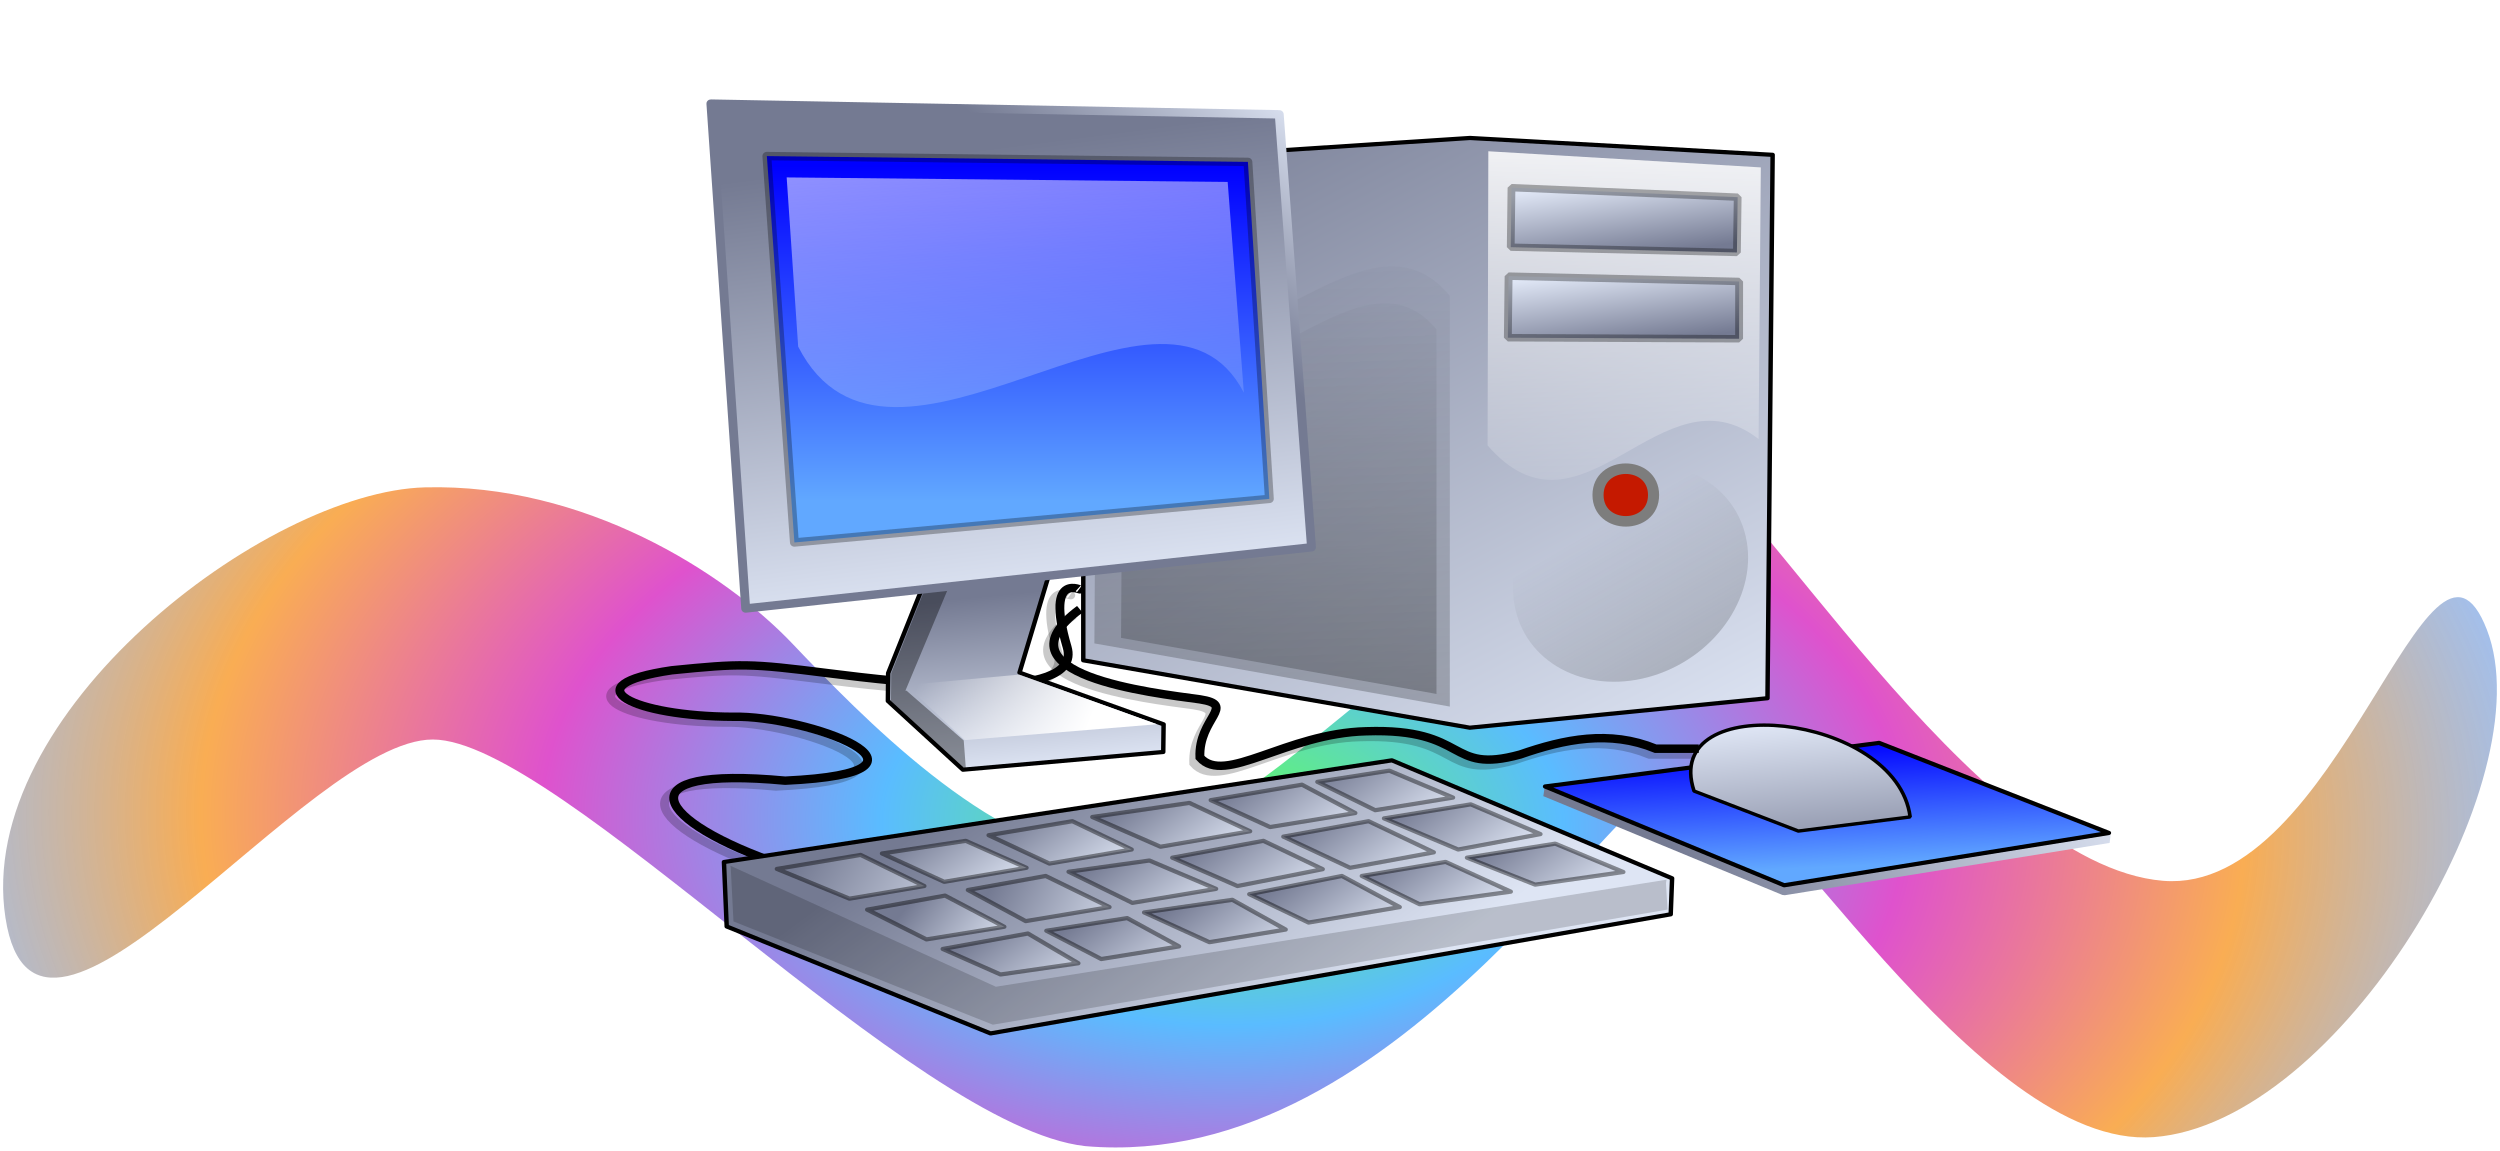
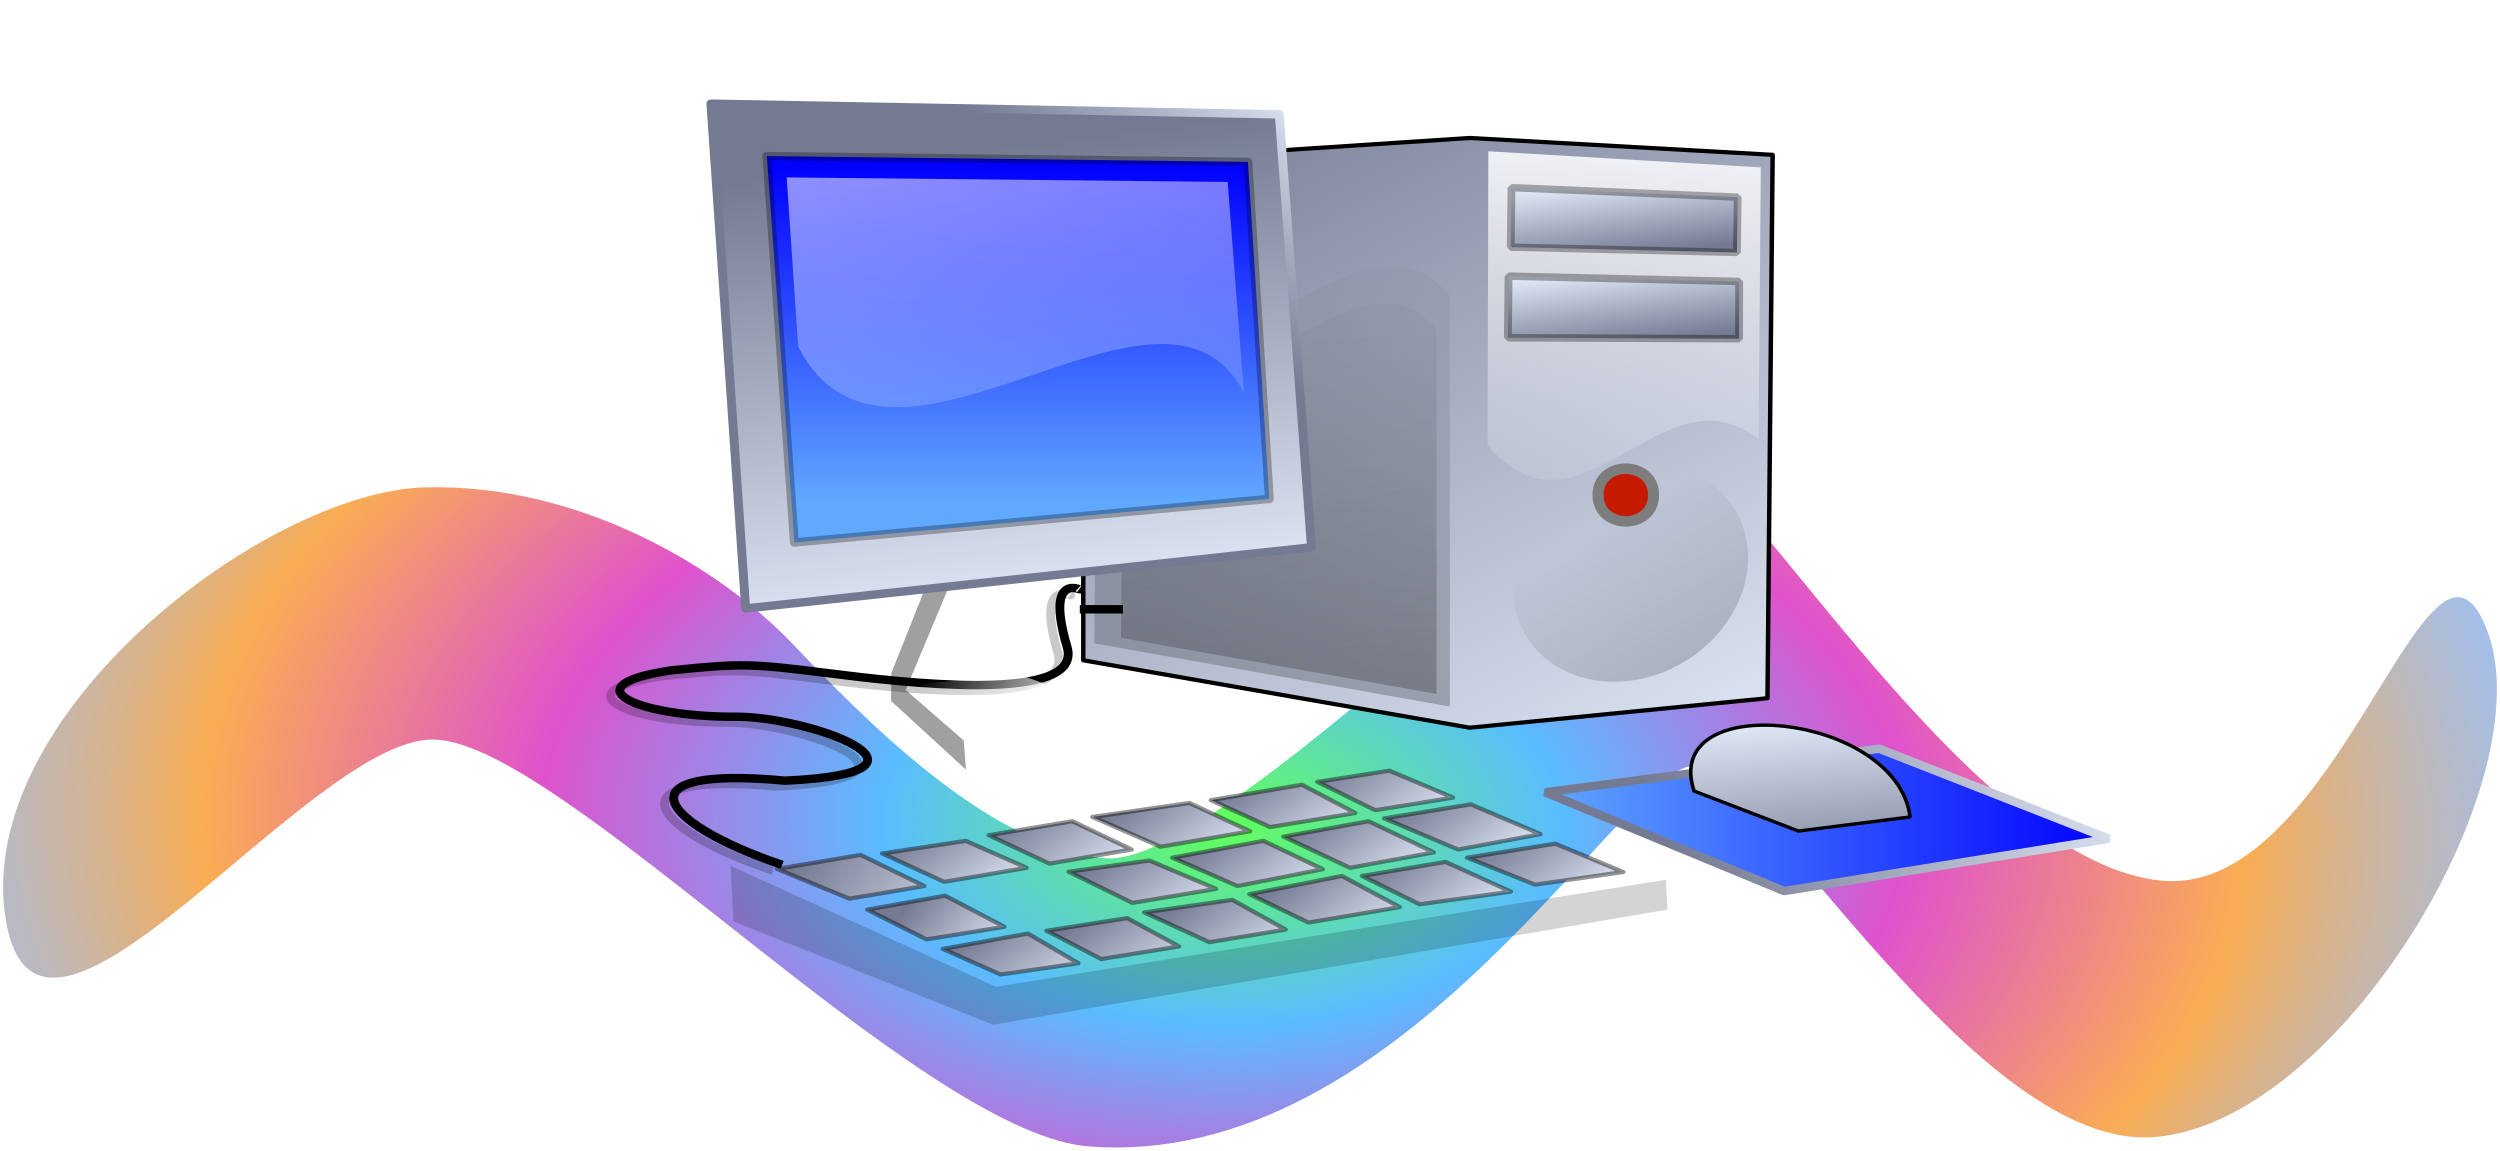
<svg xmlns="http://www.w3.org/2000/svg" xmlns:ns1="http://sodipodi.sourceforge.net/DTD/sodipodi-0.dtd" xmlns:ns2="http://www.inkscape.org/namespaces/inkscape" xmlns:xlink="http://www.w3.org/1999/xlink" id="svg2" ns1:docname="desktopcomputer.svg" ns2:export-filename="/run/media/jw/VERBATIM/Schule/Materialien/Bilder/Signaluebertragung/JW_Datatransmission_mikrocontroller_web250.png" viewBox="0 0 802.404 369.292" ns2:export-xdpi="15.55" version="1.1" ns2:export-ydpi="15.55" ns2:version="0.91 r13725" width="802.404" height="369.292">
  <defs id="defs4">
    <radialGradient id="radialGradient3017" gradientUnits="userSpaceOnUse" cy="300.14" cx="219.13" gradientTransform="matrix(1.497,0.006,0.014,0.885,521.009,226.024)" r="292.15" ns2:collect="always">
      <stop id="stop3013" style="stop-color:#18ff0b" offset="0" />
      <stop id="stop3793" style="stop-color:#0b9cff" offset=".25" />
      <stop id="stop3021" style="stop-color:#cf00b5" offset=".5" />
      <stop id="stop3023" style="stop-color:#f68602" offset=".75" />
      <stop id="stop3015" style="stop-color:#3687fe;stop-opacity:.743" offset="1" />
    </radialGradient>
    <linearGradient id="linearGradient3708">
      <stop offset="0" style="stop-color:#61a8ff" id="stop3710" />
      <stop offset="1" style="stop-color:#0000ff" id="stop3712" />
    </linearGradient>
    <linearGradient id="linearGradient3323">
      <stop offset="0" style="stop-color:#dee5f4" id="stop3325" />
      <stop offset="1" style="stop-color:#747a92" id="stop3327" />
    </linearGradient>
    <linearGradient id="linearGradient2403">
      <stop offset="0" style="stop-color:#000000;stop-opacity:.392" id="stop2405" />
      <stop offset="1" style="stop-color:#000000;stop-opacity:0" id="stop2407" />
    </linearGradient>
    <linearGradient id="linearGradient3788">
      <stop offset="0" style="stop-color:#ffffff" id="stop3790" />
      <stop offset="1" style="stop-color:#ffffff;stop-opacity:0" id="stop3792" />
    </linearGradient>
    <linearGradient ns2:collect="always" x1="328" y1="211.36" x2="229.52" gradientUnits="userSpaceOnUse" y2="32.616" id="linearGradient3781">
      <stop offset="0" style="stop-color:#dee5f4" id="stop3777" />
      <stop offset="1" style="stop-color:#747a92" id="stop3779" />
    </linearGradient>
    <linearGradient ns2:collect="always" x1="312.93" y1="215.03" x2="303.67" gradientUnits="userSpaceOnUse" y2="167.3" id="linearGradient3823">
      <stop offset="0" style="stop-color:#000000;stop-opacity:.314" id="stop3819" />
      <stop offset="1" style="stop-color:#000000;stop-opacity:0" id="stop3821" />
    </linearGradient>
    <linearGradient ns2:collect="always" x1="173.79" y1="175.81" x2="159.31" gradientUnits="userSpaceOnUse" y2="69.604" id="linearGradient3210">
      <stop offset="0" style="stop-color:#dee5f4" id="stop3206" />
      <stop offset="1" style="stop-color:#747a92" id="stop3208" />
    </linearGradient>
    <linearGradient ns2:collect="always" x1="227.26" y1="58.221" x2="192.78" gradientUnits="userSpaceOnUse" y2="96.388" id="linearGradient3218">
      <stop offset="0" style="stop-color:#dee5f4" id="stop3214" />
      <stop offset="1" style="stop-color:#747a92" id="stop3216" />
    </linearGradient>
    <linearGradient ns2:collect="always" x1="158.12" y1="153.55" x2="158.12" gradientUnits="userSpaceOnUse" y2="73.931" id="linearGradient3228">
      <stop offset="0" style="stop-color:#61a8ff" id="stop3224" />
      <stop offset="1" style="stop-color:#0000ff" id="stop3226" />
    </linearGradient>
    <linearGradient ns2:collect="always" x1="217.35" y1="27.345" x2="213.2" gradientUnits="userSpaceOnUse" y2="-14.19" id="linearGradient3276">
      <stop offset="0" style="stop-color:#dee5f4" id="stop3240" />
      <stop offset="1" style="stop-color:#747a92" id="stop3242" />
    </linearGradient>
    <linearGradient ns2:collect="always" x1="144.12" y1="-28.396" gradientTransform="translate(93.103,46.207)" x2="107" gradientUnits="userSpaceOnUse" y2="-41.948" id="linearGradient3278">
      <stop offset="0" style="stop-color:#ffffff" id="stop3265" />
      <stop offset="1" style="stop-color:#ffffff;stop-opacity:0" id="stop3267" />
    </linearGradient>
    <linearGradient ns2:collect="always" x1="282.76" y1="312.36" gradientTransform="translate(-11.724,-36.552)" x2="224.14" gradientUnits="userSpaceOnUse" y2="237.19" id="linearGradient3291">
      <stop offset="0" style="stop-color:#dee5f4" id="stop3284" />
      <stop offset="1" style="stop-color:#747a92" id="stop3286" />
    </linearGradient>
    <linearGradient ns2:collect="always" x1="404.45" y1="267.91" gradientTransform="translate(-3.448,-60)" x2="308.09" gradientUnits="userSpaceOnUse" y2="303.71" id="linearGradient3734">
      <stop offset="0" style="stop-color:#dee5f4" id="stop3722" />
      <stop offset="1" style="stop-color:#747a92" id="stop3724" />
    </linearGradient>
    <linearGradient ns2:collect="always" x1="351.91" y1="274.62" gradientTransform="matrix(0.811,0,0,0.811,53.086,-16.279)" x2="356.55" gradientUnits="userSpaceOnUse" y2="321.83" id="linearGradient3747">
      <stop offset="0" style="stop-color:#dee5f4" id="stop3743" />
      <stop offset="1" style="stop-color:#747a92" id="stop3745" />
    </linearGradient>
    <clipPath clipPathUnits="userSpaceOnUse" id="clipPath4055">
      <path d="M 0,256 140,256 140,0 0,0 Z" id="path4057" ns2:connector-curvature="0" />
    </clipPath>
    <filter ns2:collect="always" id="filter3495-2">
      <feGaussianBlur ns2:collect="always" stdDeviation="0.238" id="feGaussianBlur3497-0" />
    </filter>
    <filter ns2:collect="always" id="filter3503-2">
      <feGaussianBlur ns2:collect="always" stdDeviation="0.221" id="feGaussianBlur3505-3" />
    </filter>
    <filter ns2:collect="always" id="filter3511-7">
      <feGaussianBlur ns2:collect="always" stdDeviation="0.229" id="feGaussianBlur3513-5" />
    </filter>
    <filter ns2:collect="always" id="filter3519-9">
      <feGaussianBlur ns2:collect="always" stdDeviation="0.216" id="feGaussianBlur3521-2" />
    </filter>
    <filter ns2:collect="always" id="filter3527-2">
      <feGaussianBlur ns2:collect="always" stdDeviation="0.211" id="feGaussianBlur3529-8" />
    </filter>
    <filter ns2:collect="always" id="filter3535-9">
      <feGaussianBlur ns2:collect="always" stdDeviation="0.211" id="feGaussianBlur3537-7" />
    </filter>
    <filter ns2:collect="always" id="filter3547-3">
      <feGaussianBlur ns2:collect="always" stdDeviation="0.219" id="feGaussianBlur3549-6" />
    </filter>
    <filter ns2:collect="always" id="filter3559-1">
      <feGaussianBlur ns2:collect="always" stdDeviation="0.219" id="feGaussianBlur3561-2" />
    </filter>
    <filter ns2:collect="always" id="filter3571-9">
      <feGaussianBlur ns2:collect="always" stdDeviation="0.219" id="feGaussianBlur3573-3" />
    </filter>
    <filter ns2:collect="always" id="filter3583-1">
      <feGaussianBlur ns2:collect="always" stdDeviation="0.219" id="feGaussianBlur3585-9" />
    </filter>
    <filter ns2:collect="always" id="filter3595-4">
      <feGaussianBlur ns2:collect="always" stdDeviation="0.219" id="feGaussianBlur3597-7" />
    </filter>
    <filter ns2:collect="always" id="filter3607-8">
      <feGaussianBlur ns2:collect="always" stdDeviation="0.219" id="feGaussianBlur3609-4" />
    </filter>
    <filter ns2:collect="always" id="filter3619-5">
      <feGaussianBlur ns2:collect="always" stdDeviation="0.219" id="feGaussianBlur3621-0" />
    </filter>
    <filter ns2:collect="always" id="filter3631-3">
      <feGaussianBlur ns2:collect="always" stdDeviation="0.219" id="feGaussianBlur3633-6" />
    </filter>
    <filter ns2:collect="always" id="filter3643-1">
      <feGaussianBlur ns2:collect="always" stdDeviation="0.219" id="feGaussianBlur3645-0" />
    </filter>
    <filter ns2:collect="always" id="filter3655-6">
      <feGaussianBlur ns2:collect="always" stdDeviation="0.219" id="feGaussianBlur3657-3" />
    </filter>
    <filter ns2:collect="always" id="filter3667-2">
      <feGaussianBlur ns2:collect="always" stdDeviation="0.219" id="feGaussianBlur3669-0" />
    </filter>
    <filter ns2:collect="always" id="filter3679-6">
      <feGaussianBlur ns2:collect="always" stdDeviation="0.219" id="feGaussianBlur3681-1" />
    </filter>
    <linearGradient ns2:collect="always" xlink:href="#linearGradient3276" id="linearGradient1945" gradientUnits="userSpaceOnUse" x1="217.35" y1="27.345" x2="213.2" y2="-14.19" />
    <linearGradient ns2:collect="always" xlink:href="#linearGradient3278" id="linearGradient1947" gradientUnits="userSpaceOnUse" gradientTransform="translate(93.103,46.207)" x1="144.12" y1="-28.396" x2="107" y2="-41.948" />
    <linearGradient ns2:collect="always" xlink:href="#linearGradient3781" id="linearGradient1949" gradientUnits="userSpaceOnUse" x1="328" y1="211.36" x2="229.52" y2="32.616" />
    <linearGradient ns2:collect="always" xlink:href="#linearGradient3788" id="linearGradient1951" gradientUnits="userSpaceOnUse" x1="302" y1="56.362" x2="302" y2="161.62" />
    <linearGradient ns2:collect="always" xlink:href="#linearGradient3323" id="linearGradient1953" gradientUnits="userSpaceOnUse" gradientTransform="matrix(0.981,0,0,1.001,5.204,-0.09)" x1="302" y1="77.294" x2="304.5" y2="95.43" />
    <linearGradient ns2:collect="always" xlink:href="#linearGradient3323" id="linearGradient1955" gradientUnits="userSpaceOnUse" gradientTransform="matrix(1.013,0,0,0.999,-4.739,21.063)" x1="302" y1="77.294" x2="304.5" y2="95.43" />
    <linearGradient ns2:collect="always" xlink:href="#linearGradient3823" id="linearGradient1957" gradientUnits="userSpaceOnUse" x1="312.93" y1="215.03" x2="303.67" y2="167.3" />
    <linearGradient ns2:collect="always" xlink:href="#linearGradient2403" id="linearGradient1959" gradientUnits="userSpaceOnUse" x1="217" y1="282.19" x2="212" y2="89.362" />
    <linearGradient ns2:collect="always" xlink:href="#linearGradient2403" id="linearGradient1961" gradientUnits="userSpaceOnUse" gradientTransform="matrix(0.887,0,0,0.887,26.475,19.766)" x1="222" y1="293.88" x2="212" y2="89.362" />
    <linearGradient ns2:collect="always" xlink:href="#linearGradient3210" id="linearGradient1963" gradientUnits="userSpaceOnUse" x1="173.79" y1="175.81" x2="159.31" y2="69.604" />
    <linearGradient ns2:collect="always" xlink:href="#linearGradient3218" id="linearGradient1965" gradientUnits="userSpaceOnUse" x1="227.26" y1="58.221" x2="192.78" y2="96.388" />
    <linearGradient ns2:collect="always" xlink:href="#linearGradient3228" id="linearGradient1967" gradientUnits="userSpaceOnUse" x1="158.12" y1="153.55" x2="158.12" y2="73.931" />
    <linearGradient ns2:collect="always" xlink:href="#linearGradient3788" id="linearGradient1969" gradientUnits="userSpaceOnUse" gradientTransform="translate(-151.03,4.138)" x1="302" y1="56.362" x2="314.53" y2="153.34" />
    <linearGradient ns2:collect="always" xlink:href="#linearGradient3291" id="linearGradient1971" gradientUnits="userSpaceOnUse" gradientTransform="translate(-11.724,-36.552)" x1="282.76" y1="312.36" x2="224.14" y2="237.19" />
    <linearGradient ns2:collect="always" xlink:href="#linearGradient3323" id="linearGradient1973" gradientUnits="userSpaceOnUse" x1="182.08" y1="256.39" x2="145.59" y2="234.86" />
    <linearGradient ns2:collect="always" xlink:href="#linearGradient3323" id="linearGradient1975" gradientUnits="userSpaceOnUse" gradientTransform="translate(23.667,-3.667)" x1="161.41" y1="255.72" x2="145.92" y2="236.19" />
    <linearGradient ns2:collect="always" xlink:href="#linearGradient3323" id="linearGradient1977" gradientUnits="userSpaceOnUse" gradientTransform="translate(47.667,-8)" x1="161.41" y1="255.72" x2="145.92" y2="236.19" />
    <linearGradient ns2:collect="always" xlink:href="#linearGradient3323" id="linearGradient1979" gradientUnits="userSpaceOnUse" gradientTransform="translate(74,-12.333)" x1="161.41" y1="255.72" x2="145.92" y2="236.19" />
    <linearGradient ns2:collect="always" xlink:href="#linearGradient3323" id="linearGradient1981" gradientUnits="userSpaceOnUse" gradientTransform="translate(99.333,-16.667)" x1="161.41" y1="255.72" x2="145.92" y2="236.19" />
    <linearGradient ns2:collect="always" xlink:href="#linearGradient3323" id="linearGradient1983" gradientUnits="userSpaceOnUse" gradientTransform="translate(120.67,-21)" x1="161.41" y1="255.72" x2="145.92" y2="236.19" />
    <linearGradient ns2:collect="always" xlink:href="#linearGradient3323" id="linearGradient1985" gradientUnits="userSpaceOnUse" gradientTransform="translate(20.333,9.667)" x1="165.08" y1="256.05" x2="146.25" y2="242.19" />
    <linearGradient ns2:collect="always" xlink:href="#linearGradient3323" id="linearGradient1987" gradientUnits="userSpaceOnUse" gradientTransform="translate(45.333,5)" x1="170.41" y1="254.72" x2="140.92" y2="240.33" />
    <linearGradient ns2:collect="always" xlink:href="#linearGradient3323" id="linearGradient1989" gradientUnits="userSpaceOnUse" gradientTransform="translate(40.667,18.667)" x1="161.41" y1="255.72" x2="145.92" y2="236.19" />
    <linearGradient ns2:collect="always" xlink:href="#linearGradient3323" id="linearGradient1991" gradientUnits="userSpaceOnUse" gradientTransform="translate(66,13.667)" x1="161.41" y1="255.72" x2="145.92" y2="236.19" />
    <linearGradient ns2:collect="always" xlink:href="#linearGradient3323" id="linearGradient1993" gradientUnits="userSpaceOnUse" gradientTransform="translate(70,-0.333)" x1="161.41" y1="255.72" x2="145.92" y2="236.19" />
    <linearGradient ns2:collect="always" xlink:href="#linearGradient3323" id="linearGradient1995" gradientUnits="userSpaceOnUse" gradientTransform="translate(89,9)" x1="161.41" y1="255.72" x2="145.92" y2="236.19" />
    <linearGradient ns2:collect="always" xlink:href="#linearGradient3323" id="linearGradient1997" gradientUnits="userSpaceOnUse" gradientTransform="translate(93.333,-4.333)" x1="161.41" y1="255.72" x2="145.92" y2="236.19" />
    <linearGradient ns2:collect="always" xlink:href="#linearGradient3323" id="linearGradient1999" gradientUnits="userSpaceOnUse" gradientTransform="translate(115.33,-8)" x1="161.41" y1="255.72" x2="145.92" y2="236.19" />
    <linearGradient ns2:collect="always" xlink:href="#linearGradient3323" id="linearGradient2001" gradientUnits="userSpaceOnUse" gradientTransform="translate(138.33,-12.333)" x1="161.41" y1="255.72" x2="145.92" y2="236.19" />
    <linearGradient ns2:collect="always" xlink:href="#linearGradient3323" id="linearGradient2003" gradientUnits="userSpaceOnUse" gradientTransform="translate(110.33,5.333)" x1="161.41" y1="255.72" x2="145.92" y2="236.19" />
    <linearGradient ns2:collect="always" xlink:href="#linearGradient3323" id="linearGradient2005" gradientUnits="userSpaceOnUse" gradientTransform="translate(132.33,1.333)" x1="161.41" y1="255.72" x2="145.92" y2="236.19" />
    <linearGradient ns2:collect="always" xlink:href="#linearGradient3323" id="linearGradient2007" gradientUnits="userSpaceOnUse" gradientTransform="translate(157.67,-3.333)" x1="161.41" y1="255.72" x2="145.92" y2="236.19" />
    <linearGradient ns2:collect="always" xlink:href="#linearGradient3708" id="linearGradient2009" gradientUnits="userSpaceOnUse" gradientTransform="translate(8.6207e-8,1.379)" x1="272.1" y1="224.43" x2="401" y2="224.43" />
    <linearGradient ns2:collect="always" xlink:href="#linearGradient3734" id="linearGradient2011" gradientUnits="userSpaceOnUse" gradientTransform="translate(-3.448,-60)" x1="404.45" y1="267.91" x2="308.09" y2="303.71" />
    <linearGradient ns2:collect="always" xlink:href="#linearGradient3708" id="linearGradient2013" gradientUnits="userSpaceOnUse" x1="333.1" y1="237.19" x2="331.72" y2="207.53" />
    <linearGradient ns2:collect="always" xlink:href="#linearGradient3747" id="linearGradient2015" gradientUnits="userSpaceOnUse" gradientTransform="matrix(0.811,0,0,0.811,53.086,-16.279)" x1="351.91" y1="274.62" x2="356.55" y2="321.83" />
  </defs>
  <ns1:namedview id="base" bordercolor="#666666" ns2:pageshadow="2" ns2:window-y="1" fit-margin-left="1" pagecolor="#ffffff" fit-margin-top="1" ns2:window-maximized="1" ns2:zoom="0.70538464" ns2:window-x="4" ns2:window-height="1035" showgrid="false" borderopacity="1.0" ns2:current-layer="g2725" ns2:cx="-46.773308" ns2:cy="303.87396" fit-margin-right="1" fit-margin-bottom="1" ns2:window-width="1916" ns2:pageopacity="0.0" ns2:document-units="px" />
  <g id="layer1" ns2:label="Layer 1" ns2:groupmode="layer" transform="translate(-460.828,-228.632)">
    <g id="g2725">
      <path ns2:connector-curvature="0" ns1:nodetypes="zzszzszszczz" d="m 462.582,523.227 c -10.101,-65.433 83.59,-136.847 134.638,-138.171 51.048,-1.324 96.013,27.119 117.973,50.199 21.959,23.082 63.109,65.701 100.59,68.84 37.481,3.139 164.923,-133.662 185.259,-128.841 20.325,4.823 93.12,131.039 154.015,136.079 56.535,4.679 85.344,-128.6 103.972,-80.576 18.629,48.024 -47.566,158.389 -106.936,162.847 -56.47,4.24 -125.227,-115.597 -146.748,-119.104 -21.52,-3.507 -93.079,130.955 -196.196,121.996 -55.119,-6.089 -169.1,-130.464 -209.41,-130.509 -40.313,-0.046 -127.054,122.675 -137.156,57.243 z" style="opacity:0.68;fill:url(#radialGradient3017)" id="path2985" />
      <path transform="translate(-255.74,361.95)" ns2:connector-curvature="0" ns1:nodetypes="czzzzc" d="m 41.429,27.218 c 0,0 86.522,86.893 162.86,94.286 76.335,7.392 107.27,-99.771 180,-92.857 72.73,6.914 170.33,84.663 221.42,87.143 51.1,2.48 129.02,-67.712 194.29,-85.715 65.27,-18.002 174.29,87.145 174.29,87.145" style="fill:none" id="path3937" />
      <g id="layer1-5" ns2:label="Ebene 1" transform="matrix(1.426,0,0,1.352,552.551,181.827)">
        <g id="g1065">
          <g id="g3767-6">
            <path ns2:connector-curvature="0" d="m 178.62,174.43 c 1.34,0.94 -8.05,-5.15 -2.76,13.79 3.81,13.66 -37.72,8.35 -53.79,6.21 -17.73,-2.36 -19.53,-2.33 -35.173,-0.69 -23.1,3.56 -8.561,10.95 13.793,11.04 16.3,-0.46 52.14,13.19 11.72,15.17 -37.149,-3.65 -29.35,9.72 -0.69,20" style="fill:none;stroke:#000000;stroke-width:2" ns1:nodetypes="csscccc" id="path3749-9" />
            <path ns2:connector-curvature="0" d="m 176.55,175.81 c 1.35,0.94 -8.05,-5.15 -2.76,13.79 3.81,13.66 -37.71,8.35 -53.79,6.21 -17.72,-2.36 -19.53,-2.33 -35.172,-0.69 -23.1,3.56 -8.561,10.95 13.793,11.04 16.309,-0.46 52.149,13.19 11.719,15.17 -37.148,-3.65 -29.349,9.71 -0.68,20" style="fill:none;stroke:#000000;stroke-width:2;stroke-opacity:0.214" ns1:nodetypes="csscccc" id="path3751-3" />
          </g>
          <g transform="translate(-57,190.5)" id="g3271-7">
-             <path ns2:connector-curvature="0" d="m 207.81,-36.268 26.44,-2.404 -12.1,42.46 32.43,12.288 -0.08,6.561 -45.09,4.208 -16.89,-16.327 0.06,-6.583 15.23,-40.202 z" style="fill:url(#linearGradient1945);stroke:#000000;stroke-linejoin:round;stroke-dashoffset:5.8" ns1:nodetypes="ccccccccc" id="rect3235-4" />
            <path ns2:connector-curvature="0" d="m 212.99,-33.596 -4.49,-2.667 -15.22,40.188 -0.06,6.593 16.87,16.313 -0.5,-6.93 -12.89,-11.824 -0.24,0.019 16.53,-41.692 z" style="fill:#000000;fill-opacity:0.373" ns1:nodetypes="ccccccccc" id="path3246-5" />
            <path ns2:connector-curvature="0" d="m 196.6,6.759 25.47,-2.5 31,11.793 -43.23,3.758 z" style="fill:url(#linearGradient1947)" ns1:nodetypes="ccccc" id="rect3260-2" />
          </g>
          <path ns2:connector-curvature="0" d="m 266.5,67.375 -87,6 0,118 87,16 67,-7 1.16,-129 -68.16,-4.005 z" style="fill:url(#linearGradient1949);stroke:#000000;stroke-linejoin:round;stroke-dashoffset:5.8" ns1:nodetypes="ccccccc" id="rect3739-5" />
          <path ns2:connector-curvature="0" d="m 270.67,70.529 61.33,3.833 -0.5,64.498 c -21.81,-17.98 -39.74,27.35 -61,1.5 z" style="fill:url(#linearGradient1951)" ns1:nodetypes="ccccc" id="rect3783-4" />
          <path ns2:connector-curvature="0" d="m 275.88,79.168 50.91,2.259 -0.17,13.129 -50.91,-1.258 z" style="fill:url(#linearGradient1953);stroke:#000000;stroke-width:1.748;stroke-linejoin:bevel;stroke-dashoffset:5.8;stroke-opacity:0.314" ns1:nodetypes="ccccc" id="rect3796-7" />
          <path ns2:connector-curvature="0" d="m 275.23,100.18 51.89,1.26 -0.01,13.6 -52.05,-0.25 z" style="fill:url(#linearGradient1955);stroke:#000000;stroke-width:1.775;stroke-linejoin:bevel;stroke-dashoffset:5.8;stroke-opacity:0.314" ns1:nodetypes="ccccc" id="path3809-4" />
          <ellipse ry="18" rx="24.333" cy="177.362" cx="303.667" transform="matrix(1.065,-0.357,0.295,1.352,-73.046,39.236)" style="fill:url(#linearGradient1957)" id="path3815-4" />
          <path ns2:connector-curvature="0" d="m 182.5,106.86 c 27,30.34 59,-28.331 79.5,-2 l 0,97.5 -80,-15 z" style="fill:url(#linearGradient1959)" ns1:nodetypes="ccccc" id="rect3845-3" />
          <path ns2:connector-curvature="0" d="m 188.44,114.61 c 23.97,26.92 52.37,-25.15 70.56,-1.78 l 0,86.53 -71,-13.31 z" style="fill:url(#linearGradient1961)" ns1:nodetypes="ccccc" id="path3197-0" />
          <path ns2:connector-curvature="0" d="m 95.686,59.221 127.92,2.541 7.26,102.78 -127.35,14.53 -7.834,-119.85 z" style="fill:url(#linearGradient1963);stroke:url(#linearGradient1965);stroke-width:2;stroke-linejoin:round;stroke-dashoffset:5.8" ns1:nodetypes="ccccc" id="rect3201-7" />
          <path ns2:connector-curvature="0" d="m 108.28,71.673 108.27,1.379 4.83,79.998 -106.9,10.35 z" style="fill:url(#linearGradient1967);stroke:#000000;stroke-width:2;stroke-linejoin:round;stroke-dashoffset:5.8;stroke-opacity:0.286" ns1:nodetypes="ccccc" id="rect3220-8" />
          <path ns2:connector-curvature="0" d="m 112.74,76.736 99.26,1.074 3.64,50.02 C 197.28,90.539 135.9,159.31 115.33,116.91 Z" style="opacity:0.626;fill:url(#linearGradient1969)" ns1:nodetypes="ccccc" id="path3231-6" />
          <g transform="translate(-26.207,-2.759)" id="g3683-8">
-             <path ns2:connector-curvature="0" d="m 124.83,242.02 150.34,-24.14 63.07,28.01 -0.31,8.54 -153.1,28.28 -59.38,-25.39 z" style="fill:url(#linearGradient1971);stroke:#000000;stroke-linejoin:round;stroke-dashoffset:5.8" ns1:nodetypes="ccccccc" id="rect3280-8" />
            <path ns2:connector-curvature="0" d="m 336.98,246.21 -150.95,25.42 -59.75,-28.73 0.08,0.46 0.61,12.76 58.38,24.52 151.86,-27.33 -0.35,-6.24 z" style="fill:#000000;fill-opacity:0.171" ns1:nodetypes="ccccccccc" id="path3293-4" />
            <path ns2:connector-curvature="0" d="m 136.75,243.66 18.84,-3.33 14.33,7.39 -16.84,3 z" style="fill:url(#linearGradient1973);stroke:#000000;stroke-linejoin:round;stroke-dashoffset:5.8;stroke-opacity:0.415;filter:url(#filter3495-2)" ns1:nodetypes="ccccc" id="rect3320-3" />
            <path ns2:connector-curvature="0" d="m 160.41,239.99 18.84,-3 13.67,6.4 -18.51,3.33 z" style="fill:url(#linearGradient1975);stroke:#000000;stroke-linejoin:round;stroke-dashoffset:5.8;stroke-opacity:0.415;filter:url(#filter3503-2)" ns1:nodetypes="ccccc" id="path3331-1" />
            <path ns2:connector-curvature="0" d="m 184.41,235.66 18.84,-3.33 13.34,6.72 -18.51,3.34 z" style="fill:url(#linearGradient1977);stroke:#000000;stroke-linejoin:round;stroke-dashoffset:5.8;stroke-opacity:0.415;filter:url(#filter3547-3)" ns1:nodetypes="ccccc" id="path3335-4" />
            <path ns2:connector-curvature="0" d="m 207.75,231.33 21.84,-3.34 13.66,6.73 -20.17,3.67 z" style="fill:url(#linearGradient1979);stroke:#000000;stroke-linejoin:round;stroke-dashoffset:5.8;stroke-opacity:0.415;filter:url(#filter3583-1)" ns1:nodetypes="ccccc" id="path3339-9" />
            <path ns2:connector-curvature="0" d="m 234.41,227.33 20.51,-3.67 12,6.73 -19.17,3.33 z" style="fill:url(#linearGradient1981);stroke:#000000;stroke-linejoin:round;stroke-dashoffset:5.8;stroke-opacity:0.415;filter:url(#filter3607-8)" ns1:nodetypes="ccccc" id="path3343-2" />
            <path ns2:connector-curvature="0" d="m 258.41,222.99 16.18,-2.66 14.33,6.39 -17.51,3 z" style="fill:url(#linearGradient1983);stroke:#000000;stroke-linejoin:round;stroke-dashoffset:5.8;stroke-opacity:0.415;filter:url(#filter3655-6)" ns1:nodetypes="ccccc" id="path3347-0" />
            <path ns2:connector-curvature="0" d="m 157.08,253.33 17.51,-3.34 13.33,7.4 -17.51,3 z" style="fill:url(#linearGradient1985);stroke:#000000;stroke-linejoin:round;stroke-dashoffset:5.8;stroke-opacity:0.415;filter:url(#filter3519-9)" ns1:nodetypes="ccccc" id="path3351-6" />
-             <path ns2:connector-curvature="0" d="m 179.75,248.66 17.5,-3.33 14.34,7.39 -18.84,3.33 z" style="fill:url(#linearGradient1987);stroke:#000000;stroke-linejoin:round;stroke-dashoffset:5.8;stroke-opacity:0.415;filter:url(#filter3511-7)" ns1:nodetypes="ccccc" id="path3355-8" />
            <path ns2:connector-curvature="0" d="m 174.08,262.66 19.17,-3.67 11.34,7.06 -17.51,2.67 z" style="fill:url(#linearGradient1989);stroke:#000000;stroke-linejoin:round;stroke-dashoffset:5.8;stroke-opacity:0.415;filter:url(#filter3527-2)" ns1:nodetypes="ccccc" id="path3359-9" />
            <path ns2:connector-curvature="0" d="m 197.41,258.33 18.18,-3 11.66,6.72 -17.5,3 z" style="fill:url(#linearGradient1991);stroke:#000000;stroke-linejoin:round;stroke-dashoffset:5.8;stroke-opacity:0.415;filter:url(#filter3535-9)" ns1:nodetypes="ccccc" id="path3363-2" />
            <path ns2:connector-curvature="0" d="m 202.41,244.33 18.18,-2.67 15,6.73 -18.84,3.33 z" style="fill:url(#linearGradient1993);stroke:#000000;stroke-linejoin:round;stroke-dashoffset:5.8;stroke-opacity:0.415;filter:url(#filter3559-1)" ns1:nodetypes="ccccc" id="path3367-6" />
            <path ns2:connector-curvature="0" d="m 219.41,253.99 19.84,-3 12,7.06 -17.17,3 z" style="fill:url(#linearGradient1995);stroke:#000000;stroke-linejoin:round;stroke-dashoffset:5.8;stroke-opacity:0.415;filter:url(#filter3571-9)" ns1:nodetypes="ccccc" id="path3371-6" />
            <path ns2:connector-curvature="0" d="m 225.75,240.99 20.5,-4 13.34,6.73 -19.18,4 z" style="fill:url(#linearGradient1997);stroke:#000000;stroke-linejoin:round;stroke-dashoffset:5.8;stroke-opacity:0.415;filter:url(#filter3595-4)" ns1:nodetypes="ccccc" id="path3375-4" />
            <path ns2:connector-curvature="0" d="m 250.75,235.99 19.17,-3.66 14.67,7.39 -18.84,3.67 z" style="fill:url(#linearGradient1999);stroke:#000000;stroke-linejoin:round;stroke-dashoffset:5.8;stroke-opacity:0.415;filter:url(#filter3631-3)" ns1:nodetypes="ccccc" id="path3379-9" />
            <path ns2:connector-curvature="0" d="m 273.41,231.66 19.51,-3.33 15.67,7.06 -18.51,3.66 z" style="fill:url(#linearGradient2001);stroke:#000000;stroke-linejoin:round;stroke-dashoffset:5.8;stroke-opacity:0.415;filter:url(#filter3667-2)" ns1:nodetypes="ccccc" id="path3383-5" />
            <path ns2:connector-curvature="0" d="m 243.08,249.66 20.84,-4.33 13,7.39 -20.51,3.67 z" style="fill:url(#linearGradient2003);stroke:#000000;stroke-linejoin:round;stroke-dashoffset:5.8;stroke-opacity:0.415;filter:url(#filter3619-5)" ns1:nodetypes="ccccc" id="path3387-0" />
            <path ns2:connector-curvature="0" d="m 268.41,245.33 18.84,-3.34 14.67,7.06 -20.51,3 z" style="fill:url(#linearGradient2005);stroke:#000000;stroke-linejoin:round;stroke-dashoffset:5.8;stroke-opacity:0.415;filter:url(#filter3643-1)" ns1:nodetypes="ccccc" id="path3391-4" />
            <path ns2:connector-curvature="0" d="m 292.08,240.99 19.84,-3.33 15.33,6.73 -19.84,3 z" style="fill:url(#linearGradient2007);stroke:#000000;stroke-linejoin:round;stroke-dashoffset:5.8;stroke-opacity:0.415;filter:url(#filter3679-6)" ns1:nodetypes="ccccc" id="path3395-8" />
          </g>
          <g transform="translate(10.345,3.448)" id="g3728-7">
            <path ns2:connector-curvature="0" d="m 273.1,219.26 75.18,-10.35 51.72,21.38 -73.1,12.42 z" style="fill:url(#linearGradient2009);stroke:url(#linearGradient2011);stroke-width:2;stroke-linejoin:bevel;stroke-dashoffset:5.8" ns1:nodetypes="ccccc" id="path3716-1" />
-             <path ns2:connector-curvature="0" d="m 273.1,217.88 75.18,-10.35 51.72,21.38 -73.1,12.42 z" style="fill:url(#linearGradient2013);stroke:#000000;stroke-linejoin:round;stroke-dashoffset:5.8" ns1:nodetypes="ccccc" id="rect3705-7" />
          </g>
          <path ns2:connector-curvature="0" d="m 316.97,222.41 c -7.64,-24.42 45.66,-18.64 48.64,6.15 l -25.16,3.35 z" style="fill:url(#linearGradient2015);stroke:#000000;stroke-width:0.811;stroke-linejoin:bevel;stroke-dashoffset:5.8" ns1:nodetypes="ccccc" id="rect3738-2" />
          <g transform="matrix(1.005,0,0,1,-0.795,0)" id="g3763-7">
-             <path ns2:connector-curvature="0" d="m 178.62,179.26 c -19.87,15.56 16.54,19.88 26.9,21.38 8.37,1.38 -0.37,4.46 0,13.79 5.52,6.74 19.29,-5.75 37.24,-6.21 23.16,-0.81 17.96,10.34 34.48,5.52 9.84,-3.63 19.99,-5.89 30.35,-1.38 l 9.65,0" style="fill:none;stroke:#000000;stroke-width:2" ns1:nodetypes="ccccccc" id="path3757-2" />
-             <path ns2:connector-curvature="0" d="m 177.24,180.64 c -19.87,15.56 16.55,19.88 26.9,21.38 8.37,1.38 -0.37,4.46 0,13.79 5.52,6.74 19.29,-5.75 37.24,-6.21 23.16,-0.82 17.96,10.34 34.48,5.52 9.84,-3.63 19.99,-5.89 30.35,-1.38 l 9.65,0" style="fill:none;stroke:#000000;stroke-width:2;stroke-opacity:0.212" ns1:nodetypes="ccccccc" id="path3759-2" />
+             <path ns2:connector-curvature="0" d="m 178.62,179.26 l 9.65,0" style="fill:none;stroke:#000000;stroke-width:2" ns1:nodetypes="ccccccc" id="path3757-2" />
          </g>
          <rect x="70" y="35.362" width="345" height="259" style="opacity:0;stroke-width:6" id="rect2546-6" />
          <path ns2:connector-curvature="0" style="fill:#c51900;fill-rule:evenodd;stroke:#7d7d7d;stroke-width:2.5;stroke-linejoin:round;stroke-miterlimit:10" d="m 307.858,152.136 c 0,8.335 -12.5,8.335 -12.5,0 0,-8.335 12.5,-8.335 12.5,0" id="path968-1" />
        </g>
      </g>
    </g>
  </g>
</svg>